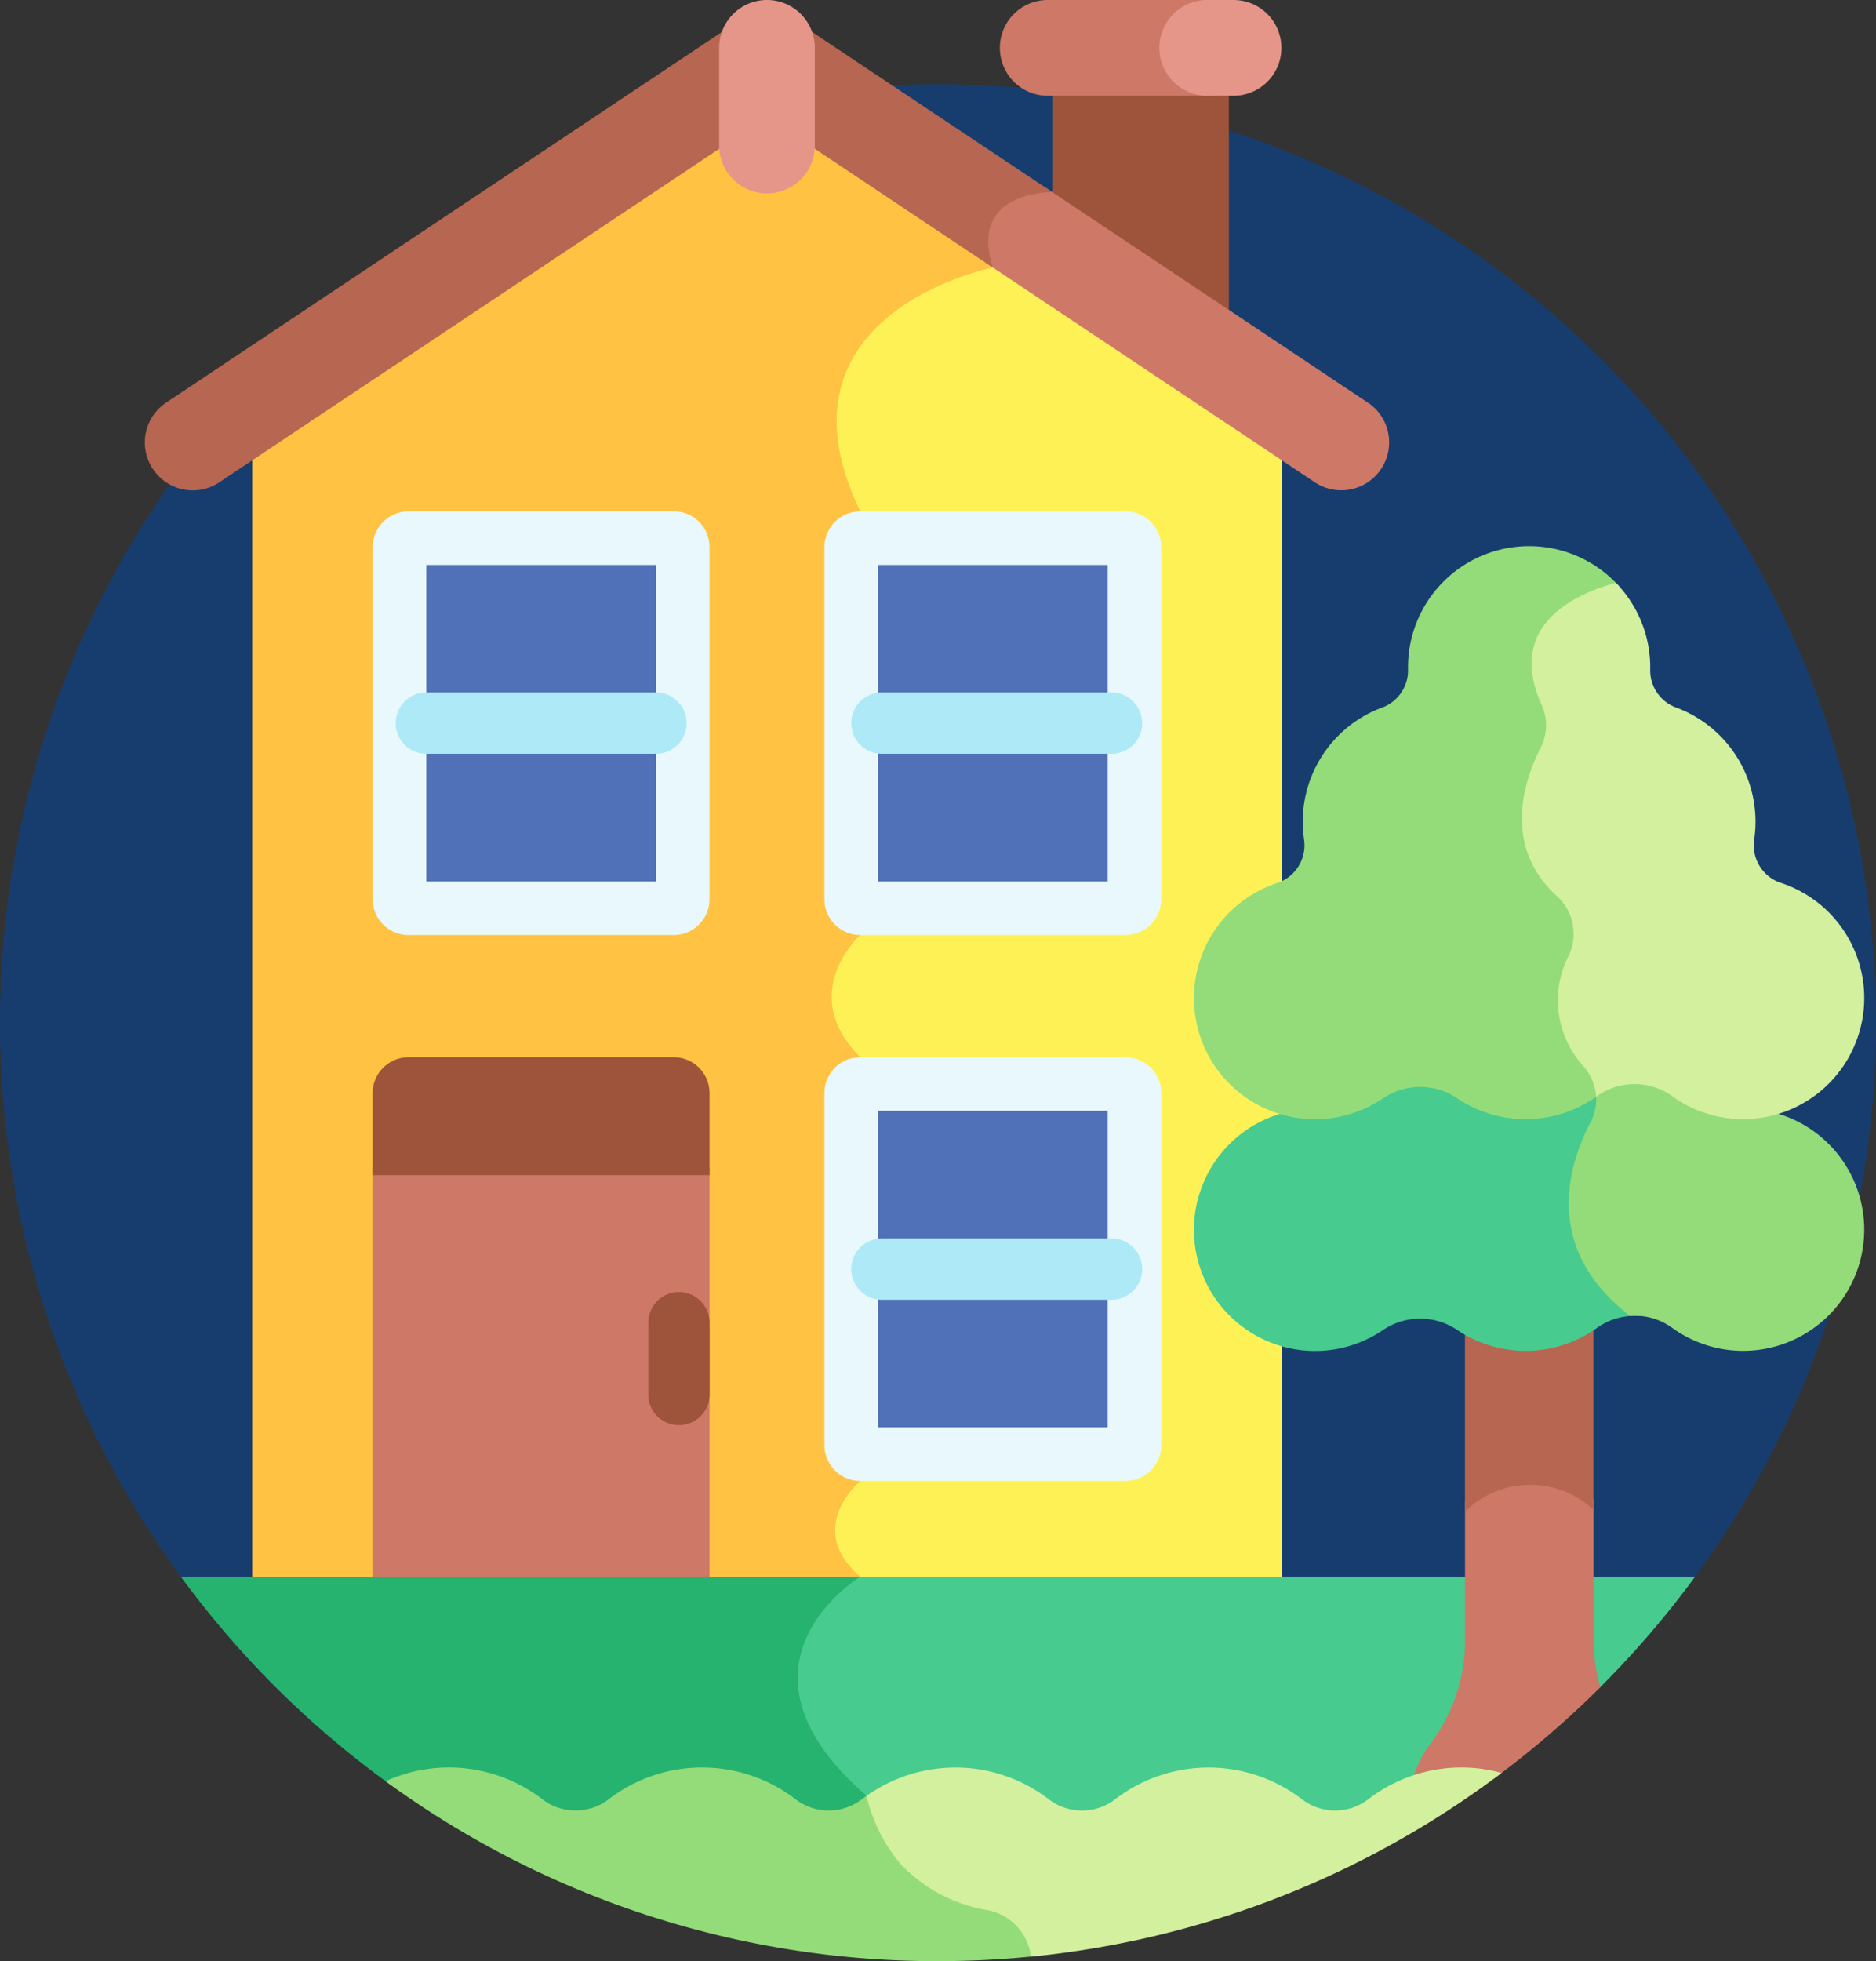
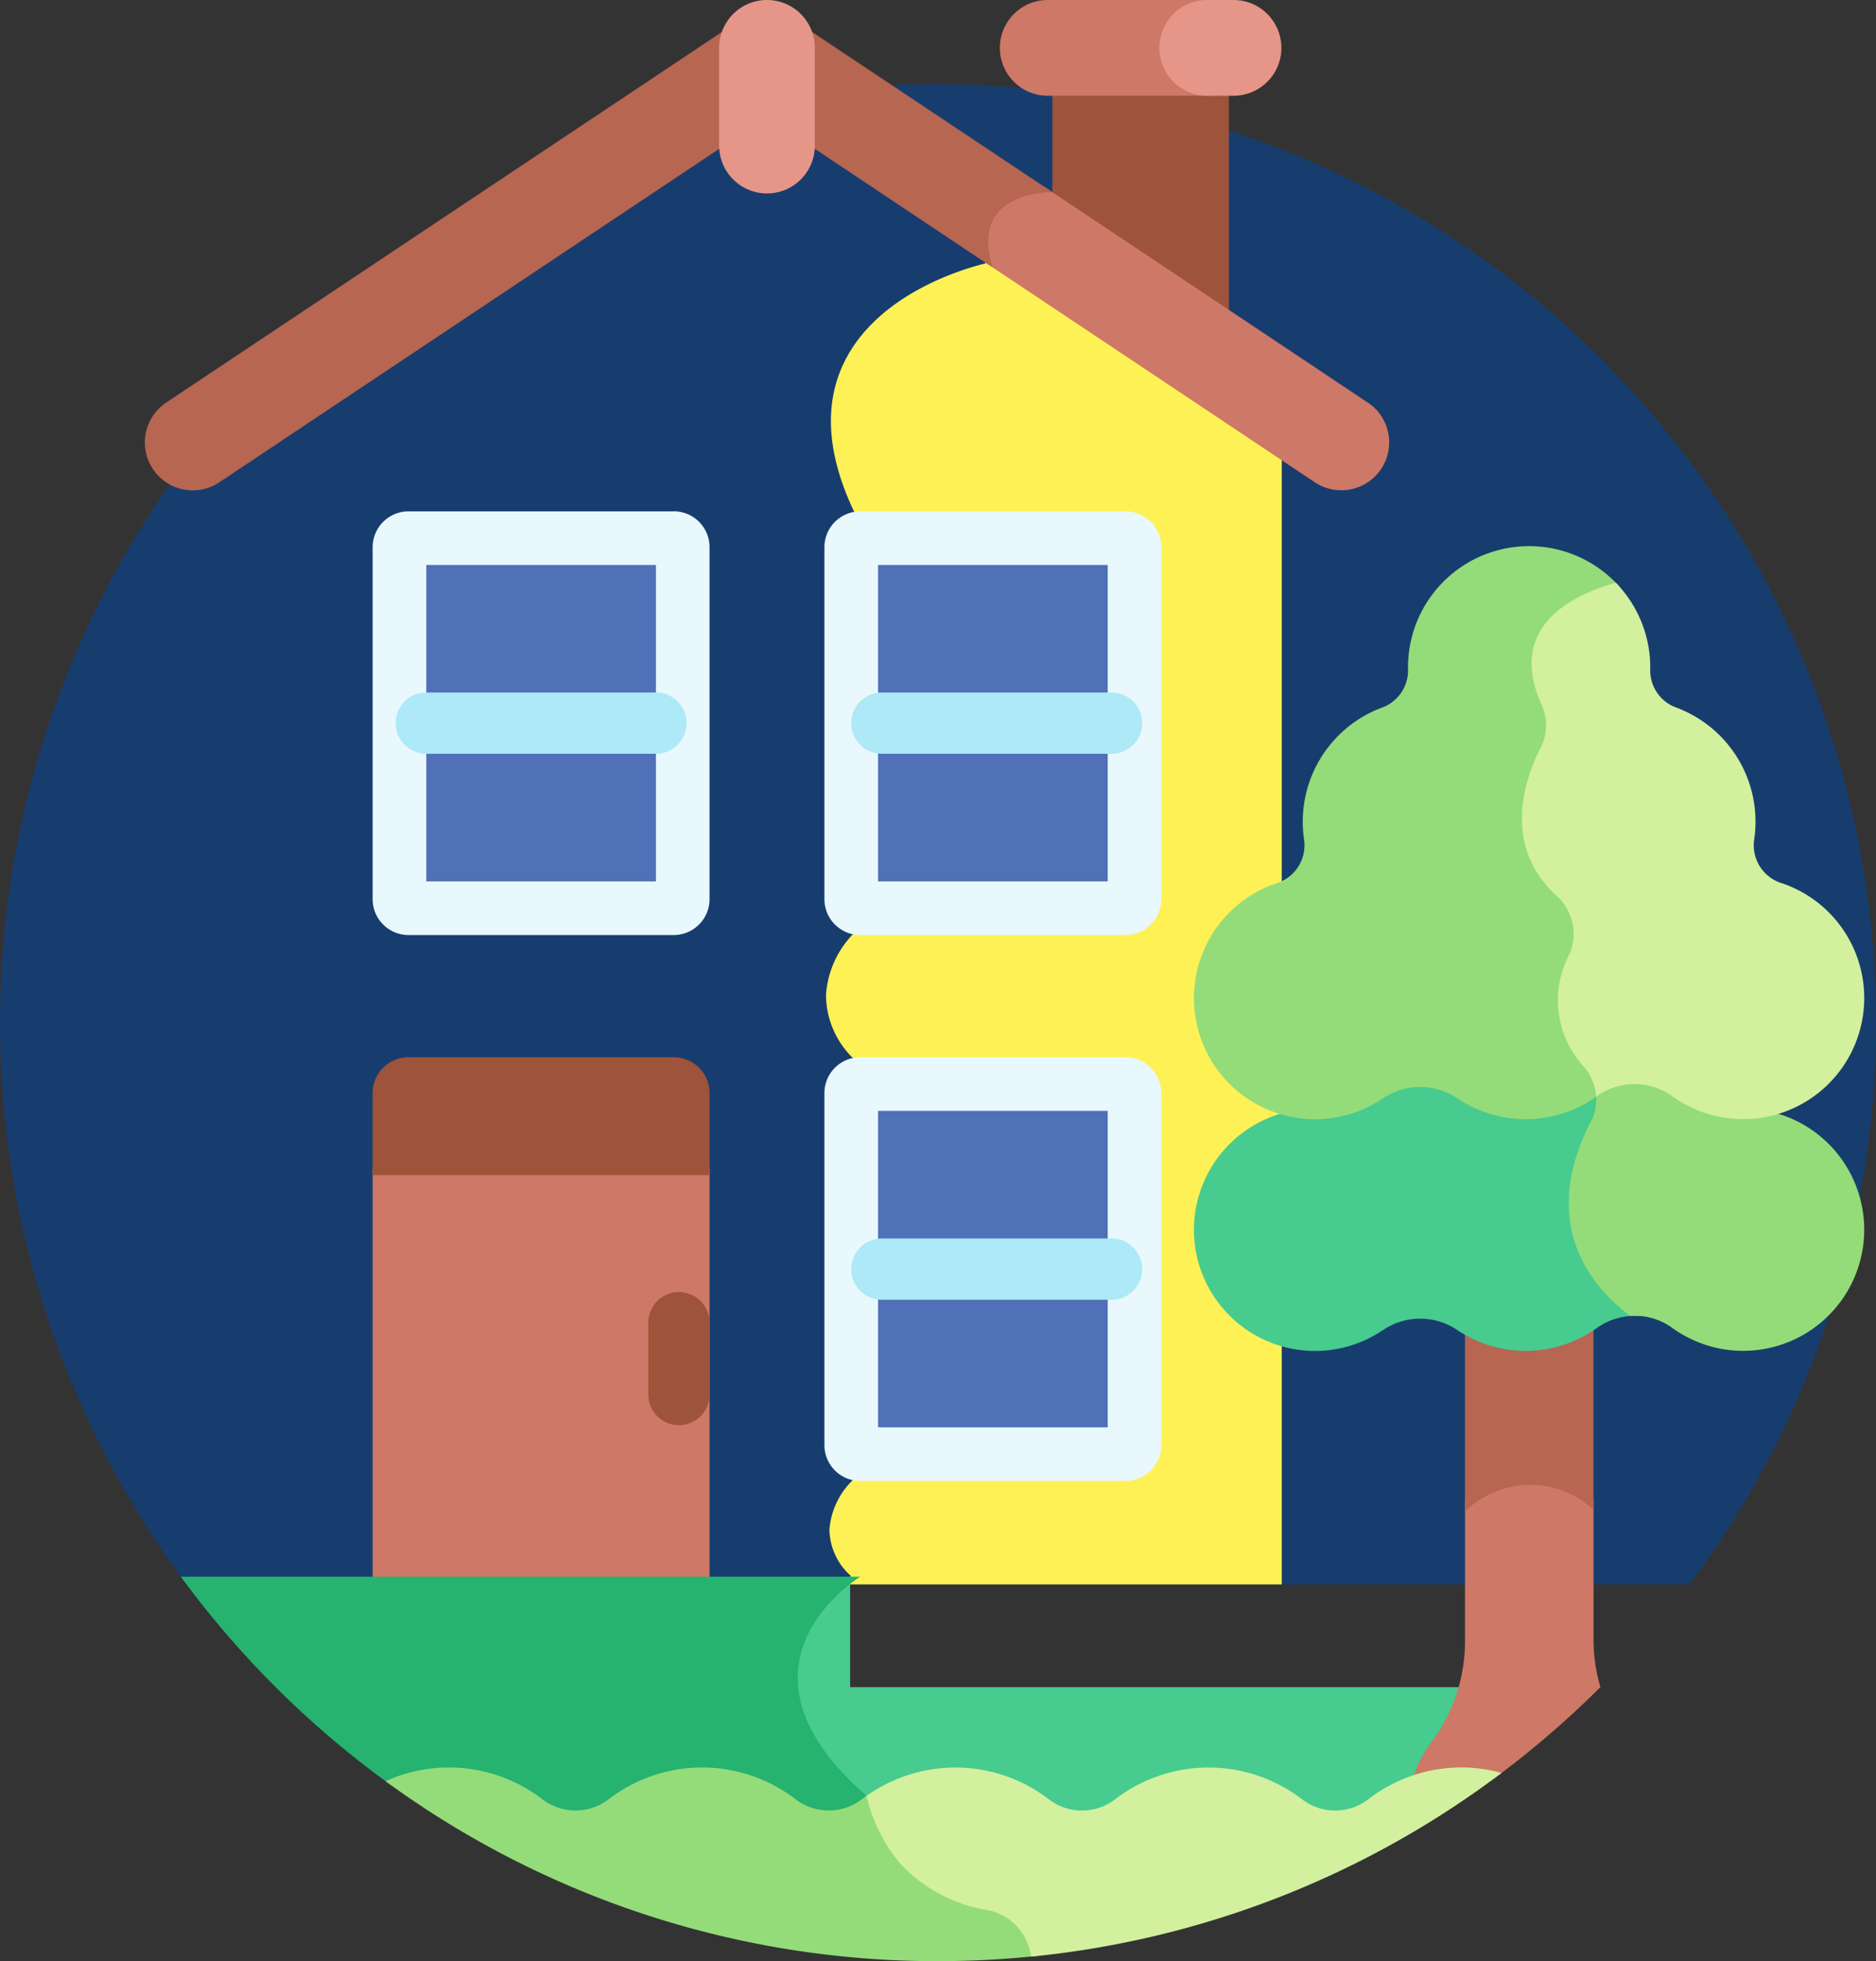
<svg xmlns="http://www.w3.org/2000/svg" width="116" height="121.207" viewBox="0 0 116 121.207">
  <rect x="0" y="0" width="116" height="121.207" fill="#333333" stroke="none" />
  <g id="villa_1_" data-name="villa (1)" transform="translate(-10.998)">
    <path id="Path_6160" data-name="Path 6160" d="M115.462,114.71a58,58,0,1,0-92.93,0Z" transform="translate(0 -16.789)" fill="#173d6f" />
    <g id="Group_1841" data-name="Group 1841" transform="translate(76.071 5.445)">
      <path id="Path_6161" data-name="Path 6161" d="M285.876,23v6.906l10.914,7.276V23Z" transform="translate(-285.876 -23)" fill="#9e533b" />
    </g>
    <path id="Path_6162" data-name="Path 6162" d="M282.5,2.959A2.959,2.959,0,0,1,285.456,0H275.118a2.959,2.959,0,1,0,0,5.918h10.337A2.959,2.959,0,0,1,282.5,2.959Z" transform="translate(-199.336)" fill="#ce7867" />
    <path id="Path_6163" data-name="Path 6163" d="M321.37,2.959A2.959,2.959,0,0,0,318.411,0h-1.626a2.959,2.959,0,1,0,0,5.918h1.626A2.959,2.959,0,0,0,321.37,2.959Z" transform="translate(-231.139)" fill="#e59689" />
    <path id="Path_6164" data-name="Path 6164" d="M237.075,54.7c-.026.032-.053.062-.078.1a3.631,3.631,0,0,0-.389,3.23c-1.46.358-6.644,1.893-8.719,6.058-1.309,2.628-1.1,5.773.615,9.347V99.387a6.005,6.005,0,0,0-1.767,3.855,5.5,5.5,0,0,0,1.767,4v25.886a4.737,4.737,0,0,0-1.555,3.183,3.927,3.927,0,0,0,1.338,2.85c-.177.127-.4.3-.657.516h27.289V66.6Z" transform="translate(-164.665 -41.753)" fill="#fef156" />
-     <path id="Path_6165" data-name="Path 6165" d="M111.164,22.051c-.815-.034-1.633-.055-2.456-.055s-1.641.021-2.455.055L76.878,41.635V114.71h36.936a7.448,7.448,0,0,1,.664-.473c-3.5-3,0-5.917,0-5.917V82.13c-3.98-3.98,0-7.556,0-7.556V48.388c-5.955-12.271,8.2-15.062,8.2-15.062-.53-1.639-.264-2.7.314-3.391Z" transform="translate(-50.284 -16.789)" fill="#ffc242" />
    <path id="Path_6166" data-name="Path 6166" d="M108.333,304.815h20.832v25.761H108.333Z" transform="translate(-74.293 -232.655)" fill="#ce7867" />
-     <path id="Path_6167" data-name="Path 6167" d="M221.451,411.633a8.408,8.408,0,0,0-3.573,5.72c-.228,2.659,1.237,5.381,4.355,8.09q.118.1.228.209a9.484,9.484,0,0,1,11.266.2,3.367,3.367,0,0,0,4.122,0,9.486,9.486,0,0,1,11.534,0,3.362,3.362,0,0,0,4.116,0,9.437,9.437,0,0,1,5.846-1.958,8.846,8.846,0,0,1,.992.064l7.5-5.5a58.362,58.362,0,0,0,5.861-6.823H221.451Z" transform="translate(-157.887 -314.186)" fill="#47cb8f" />
+     <path id="Path_6167" data-name="Path 6167" d="M221.451,411.633a8.408,8.408,0,0,0-3.573,5.72c-.228,2.659,1.237,5.381,4.355,8.09q.118.1.228.209a9.484,9.484,0,0,1,11.266.2,3.367,3.367,0,0,0,4.122,0,9.486,9.486,0,0,1,11.534,0,3.362,3.362,0,0,0,4.116,0,9.437,9.437,0,0,1,5.846-1.958,8.846,8.846,0,0,1,.992.064l7.5-5.5H221.451Z" transform="translate(-157.887 -314.186)" fill="#47cb8f" />
    <path id="Path_6168" data-name="Path 6168" d="M100.251,411.634H58.238A58.342,58.342,0,0,0,71.311,424.57a9.476,9.476,0,0,1,9.275,1.28,3.367,3.367,0,0,0,4.122,0,9.486,9.486,0,0,1,11.534,0,3.367,3.367,0,0,0,4.122,0q.274-.21.564-.4c-.095-.093-.188-.186-.291-.275C91.29,417.057,100.251,411.634,100.251,411.634Z" transform="translate(-36.057 -314.187)" fill="#26b26f" />
    <path id="Path_6169" data-name="Path 6169" d="M291.452,62.1l-20-13.337a4.541,4.541,0,0,0-3.237,1.5,3.611,3.611,0,0,0-.4,3.187l20.357,13.572a2.959,2.959,0,1,0,3.283-4.924Z" transform="translate(-195.878 -37.218)" fill="#ce7867" />
    <path id="Path_6170" data-name="Path 6170" d="M88.946,3.5a2.959,2.959,0,0,0-3.283,0L50.155,27.171A2.959,2.959,0,0,0,53.438,32.1L87.305,9.516l13.967,9.312c-1.546-4.783,3.679-4.66,3.679-4.66Z" transform="translate(-28.881 -2.29)" fill="#b66651" />
    <g id="Group_1842" data-name="Group 1842" transform="translate(55.465)">
      <path id="Path_6171" data-name="Path 6171" d="M201.792,11.955A2.959,2.959,0,0,1,198.833,9V2.959a2.959,2.959,0,1,1,5.918,0V9A2.959,2.959,0,0,1,201.792,11.955Z" transform="translate(-198.833)" fill="#e59689" />
    </g>
    <path id="Path_6172" data-name="Path 6172" d="M382.938,395.117a10.446,10.446,0,0,1-2.06,6.33,7.5,7.5,0,0,0-1.263,2.582,9.471,9.471,0,0,1,3.2-.527,9.177,9.177,0,0,1,1.907.22,58.31,58.31,0,0,0,6.586-5.658,10.554,10.554,0,0,1-.423-2.946v-8.664a5.736,5.736,0,0,0-7.945.122v8.542Z" transform="translate(-281.353 -293.793)" fill="#ce7867" />
    <g id="Group_1843" data-name="Group 1843" transform="translate(101.584 81.709)">
      <path id="Path_6173" data-name="Path 6173" d="M397.689,355.21a5.723,5.723,0,0,1,3.905,1.538v-11.6a7.579,7.579,0,0,1-7.945.277V356.87a5.73,5.73,0,0,1,4.039-1.66Z" transform="translate(-393.65 -345.152)" fill="#b66651" />
    </g>
    <path id="Path_6174" data-name="Path 6174" d="M347.75,284.7a3.364,3.364,0,0,0,.276-2.362q-.138.083-.27.178a7.568,7.568,0,0,1-8.612.115,4.1,4.1,0,0,0-4.618.017,7.456,7.456,0,0,1-4.636,1.261,7.364,7.364,0,0,1-1.212-.176,2.5,2.5,0,0,1-.683.351,7.487,7.487,0,1,0,6.531,13.32,4.1,4.1,0,0,1,4.618-.017,7.567,7.567,0,0,0,8.612-.115,4.037,4.037,0,0,1,2.758-.741C347.794,294.579,344.56,290.766,347.75,284.7Z" transform="translate(-238.035 -215.185)" fill="#47cb8f" />
    <path id="Path_6175" data-name="Path 6175" d="M433.9,283.522a2.513,2.513,0,0,1-.683-.35,7.364,7.364,0,0,1-1.161.172,7.463,7.463,0,0,1-4.9-1.406,4,4,0,0,0-4.674.017c-.026.018-.053.034-.079.052a2.942,2.942,0,0,1-.276,1.947c-1.446,2.751-2.964,7.857,2.43,12a3.933,3.933,0,0,1,2.6.735,7.487,7.487,0,1,0,6.745-13.172Z" transform="translate(-312.764 -214.624)" fill="#94dc79" />
    <path id="Path_6176" data-name="Path 6176" d="M348.1,176.372a3.56,3.56,0,0,0-.888-1.94,5.679,5.679,0,0,1-.789-6.437,3.549,3.549,0,0,0-.85-4.071c-3.18-2.894-1.942-6.7-.922-8.712a3.407,3.407,0,0,0,.075-2.966,4.46,4.46,0,0,1-.129-4.191c.932-1.628,3.082-2.469,4.651-2.881a7.486,7.486,0,0,0-13.151,5.019,2.44,2.44,0,0,1-1.581,2.355,7.526,7.526,0,0,0-4.849,8.157,2.45,2.45,0,0,1-1.672,2.7,7.487,7.487,0,1,0,6.531,13.32,4.1,4.1,0,0,1,4.618-.017,7.567,7.567,0,0,0,8.612-.115c.111-.08.226-.151.343-.219Z" transform="translate(-238.035 -108.827)" fill="#94dc79" />
    <path id="Path_6177" data-name="Path 6177" d="M424.547,170.706a2.45,2.45,0,0,1-1.672-2.7,7.526,7.526,0,0,0-4.848-8.156,2.441,2.441,0,0,1-1.582-2.355,7.49,7.49,0,0,0-2.126-5.348c-2.7.749-6.785,2.717-4.581,7.565a3.035,3.035,0,0,1-.068,2.623c-1.04,2.049-2.386,6.093,1.008,9.182a3.149,3.149,0,0,1,.754,3.619,6.048,6.048,0,0,0,.857,6.861,3.159,3.159,0,0,1,.812,1.912l.026-.017a4,4,0,0,1,4.674-.017,7.487,7.487,0,1,0,6.745-13.172Z" transform="translate(-303.407 -116.13)" fill="#d2f09e" />
    <path id="Path_6178" data-name="Path 6178" d="M145.88,473.4a58.627,58.627,0,0,0,6.241-.335,3.342,3.342,0,0,0-2.766-2.84,9.421,9.421,0,0,1-5.35-2.9,10.464,10.464,0,0,1-2.122-4.425q-.359.228-.7.485a3.367,3.367,0,0,1-4.122,0,9.486,9.486,0,0,0-11.534,0,3.367,3.367,0,0,1-4.122,0,9.48,9.48,0,0,0-9.686-1.106A57.735,57.735,0,0,0,145.88,473.4Z" transform="translate(-76.882 -352.194)" fill="#94dc79" />
    <path id="Path_6179" data-name="Path 6179" d="M274.212,461.429a9.436,9.436,0,0,0-5.846,1.958,3.362,3.362,0,0,1-4.116,0,9.486,9.486,0,0,0-11.534,0,3.367,3.367,0,0,1-4.122,0,9.485,9.485,0,0,0-11.262-.2,10.178,10.178,0,0,0,2.048,4.142,9.421,9.421,0,0,0,5.349,2.9,3.342,3.342,0,0,1,2.773,2.891,57.7,57.7,0,0,0,29.1-11.352A9.257,9.257,0,0,0,274.212,461.429Z" transform="translate(-172.754 -352.193)" fill="#d2f09e" />
    <g id="Group_1845" data-name="Group 1845" transform="translate(34.04 31.599)">
      <g id="Group_1844" data-name="Group 1844" transform="translate(1.76 1.422)">
        <path id="Path_6180" data-name="Path 6180" d="M131.129,163.467H117.6a1.831,1.831,0,0,1-1.831-1.831V142.529A1.831,1.831,0,0,1,117.6,140.7h13.529a1.831,1.831,0,0,1,1.831,1.831v19.106A1.832,1.832,0,0,1,131.129,163.467Z" transform="translate(-115.769 -140.412)" fill="#5071b7" />
        <path id="Path_6181" data-name="Path 6181" d="M249.634,162.83H235.625a1.9,1.9,0,0,1-1.9-1.9V141.385a1.9,1.9,0,0,1,1.9-1.9h14.009a1.9,1.9,0,0,1,1.9,1.9v19.549A1.9,1.9,0,0,1,249.634,162.83Z" transform="translate(-205.804 -139.489)" fill="#5071b7" />
        <path id="Path_6182" data-name="Path 6182" d="M249.634,305.364H235.625a1.9,1.9,0,0,1-1.9-1.9V283.915a1.9,1.9,0,0,1,1.9-1.9h14.009a1.9,1.9,0,0,1,1.9,1.9v19.552A1.9,1.9,0,0,1,249.634,305.364Z" transform="translate(-205.804 -248.277)" fill="#5071b7" />
      </g>
      <path id="Path_6183" data-name="Path 6183" d="M125.851,136.8v19.557h-14.2V136.8Zm1.1-3.314H110.552a2.219,2.219,0,0,0-2.219,2.219v21.747a2.219,2.219,0,0,0,2.219,2.219h16.394a2.219,2.219,0,0,0,2.219-2.219V135.7A2.219,2.219,0,0,0,126.946,133.481Z" transform="translate(-108.333 -133.481)" fill="#e8f8fc" />
      <path id="Path_6184" data-name="Path 6184" d="M243.851,136.8v19.557h-14.2V136.8Zm1.1-3.314H228.552a2.219,2.219,0,0,0-2.219,2.219v21.747a2.219,2.219,0,0,0,2.219,2.219h16.394a2.219,2.219,0,0,0,2.219-2.219V135.7A2.219,2.219,0,0,0,244.946,133.481Z" transform="translate(-198.399 -133.481)" fill="#e8f8fc" />
      <path id="Path_6185" data-name="Path 6185" d="M243.851,279.325v19.561h-14.2V279.325Zm1.1-3.314H228.552a2.219,2.219,0,0,0-2.219,2.219v21.751a2.219,2.219,0,0,0,2.219,2.219h16.394a2.219,2.219,0,0,0,2.219-2.219V278.23A2.219,2.219,0,0,0,244.946,276.011Z" transform="translate(-198.399 -242.269)" fill="#e8f8fc" />
    </g>
    <path id="Path_6186" data-name="Path 6186" d="M126.946,276.011H110.552a2.219,2.219,0,0,0-2.219,2.219V283.3h20.832V278.23a2.219,2.219,0,0,0-2.219-2.219Z" transform="translate(-74.293 -210.67)" fill="#9e533b" />
    <path id="Path_6187" data-name="Path 6187" d="M182.227,337.315a1.9,1.9,0,0,0-1.894,1.894v4.439a1.894,1.894,0,1,0,3.788,0v-4.439A1.9,1.9,0,0,0,182.227,337.315Z" transform="translate(-129.248 -257.461)" fill="#9e533b" />
    <g id="Group_1846" data-name="Group 1846" transform="translate(35.461 42.798)">
      <path id="Path_6188" data-name="Path 6188" d="M130.431,184.575h-14.2a1.894,1.894,0,0,1,0-3.788h14.2a1.894,1.894,0,1,1,0,3.788Z" transform="translate(-114.333 -180.787)" fill="#ade9f7" />
    </g>
    <g id="Group_1847" data-name="Group 1847" transform="translate(63.631 42.798)">
      <path id="Path_6189" data-name="Path 6189" d="M249.425,184.575h-14.2a1.894,1.894,0,0,1,0-3.788h14.2a1.894,1.894,0,0,1,0,3.788Z" transform="translate(-233.327 -180.787)" fill="#ade9f7" />
    </g>
    <g id="Group_1848" data-name="Group 1848" transform="translate(63.631 76.542)">
      <path id="Path_6190" data-name="Path 6190" d="M249.425,327.113h-14.2a1.894,1.894,0,0,1,0-3.788h14.2a1.894,1.894,0,1,1,0,3.788Z" transform="translate(-233.327 -323.325)" fill="#ade9f7" />
    </g>
  </g>
</svg>